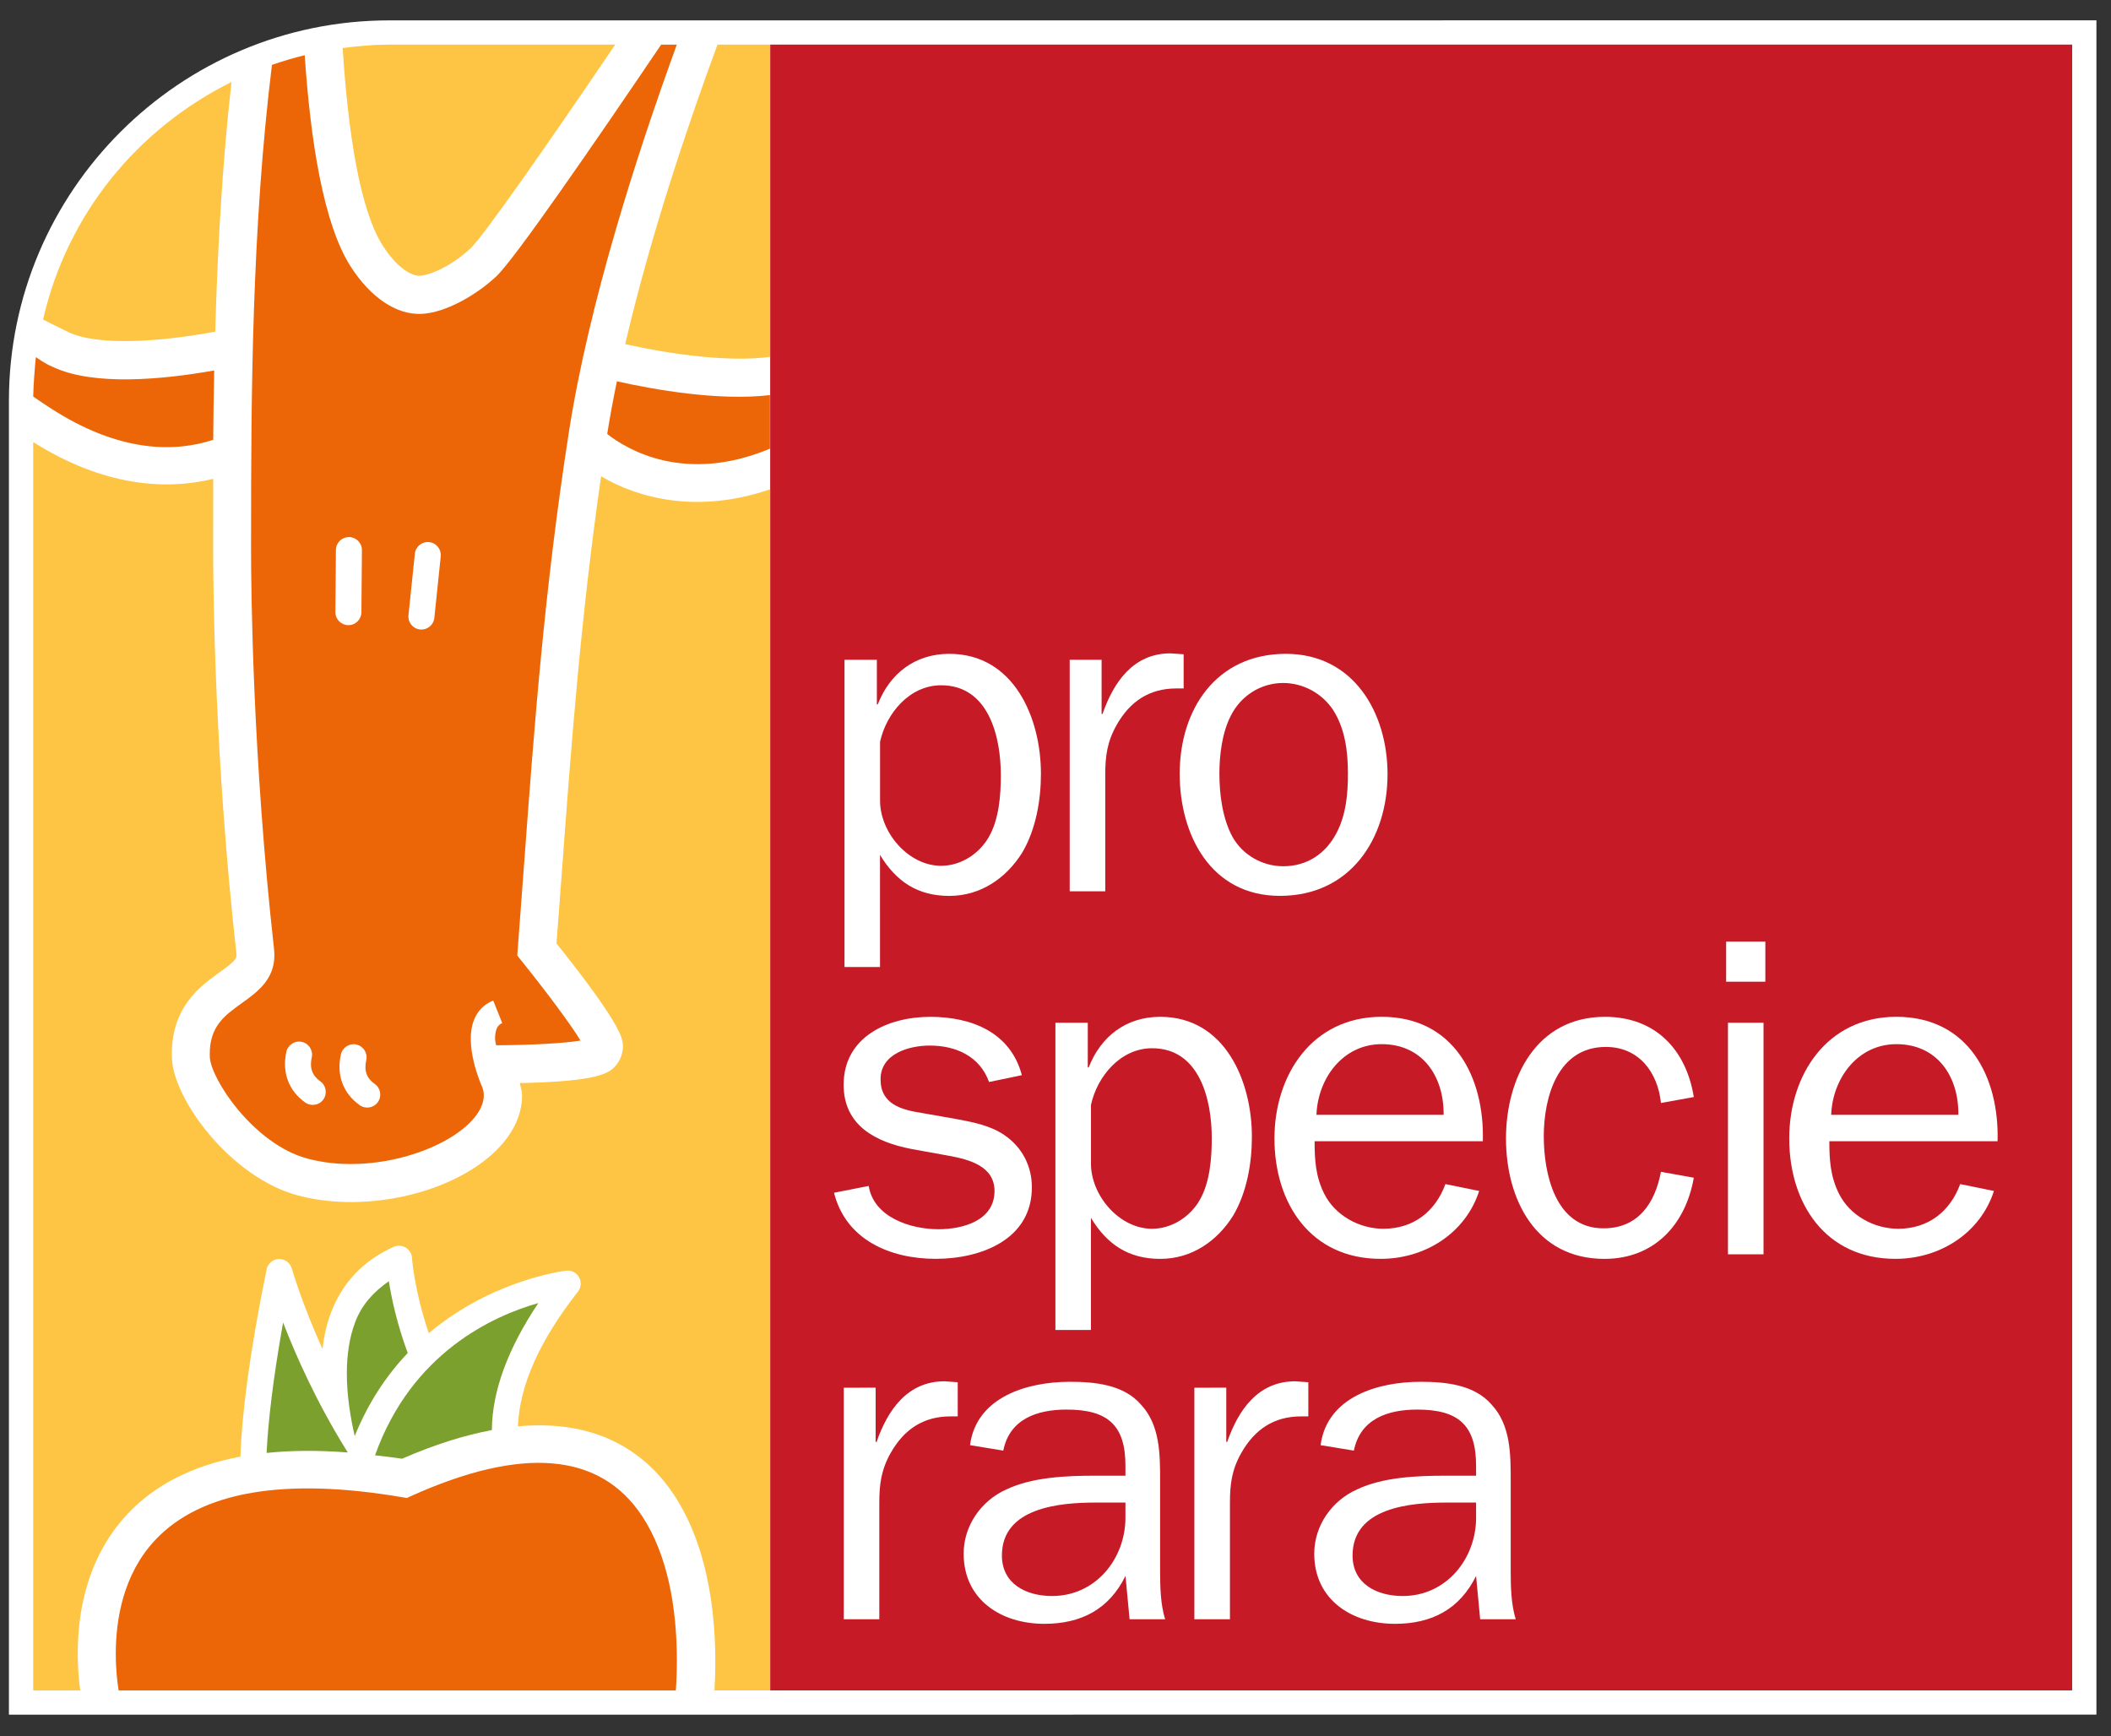
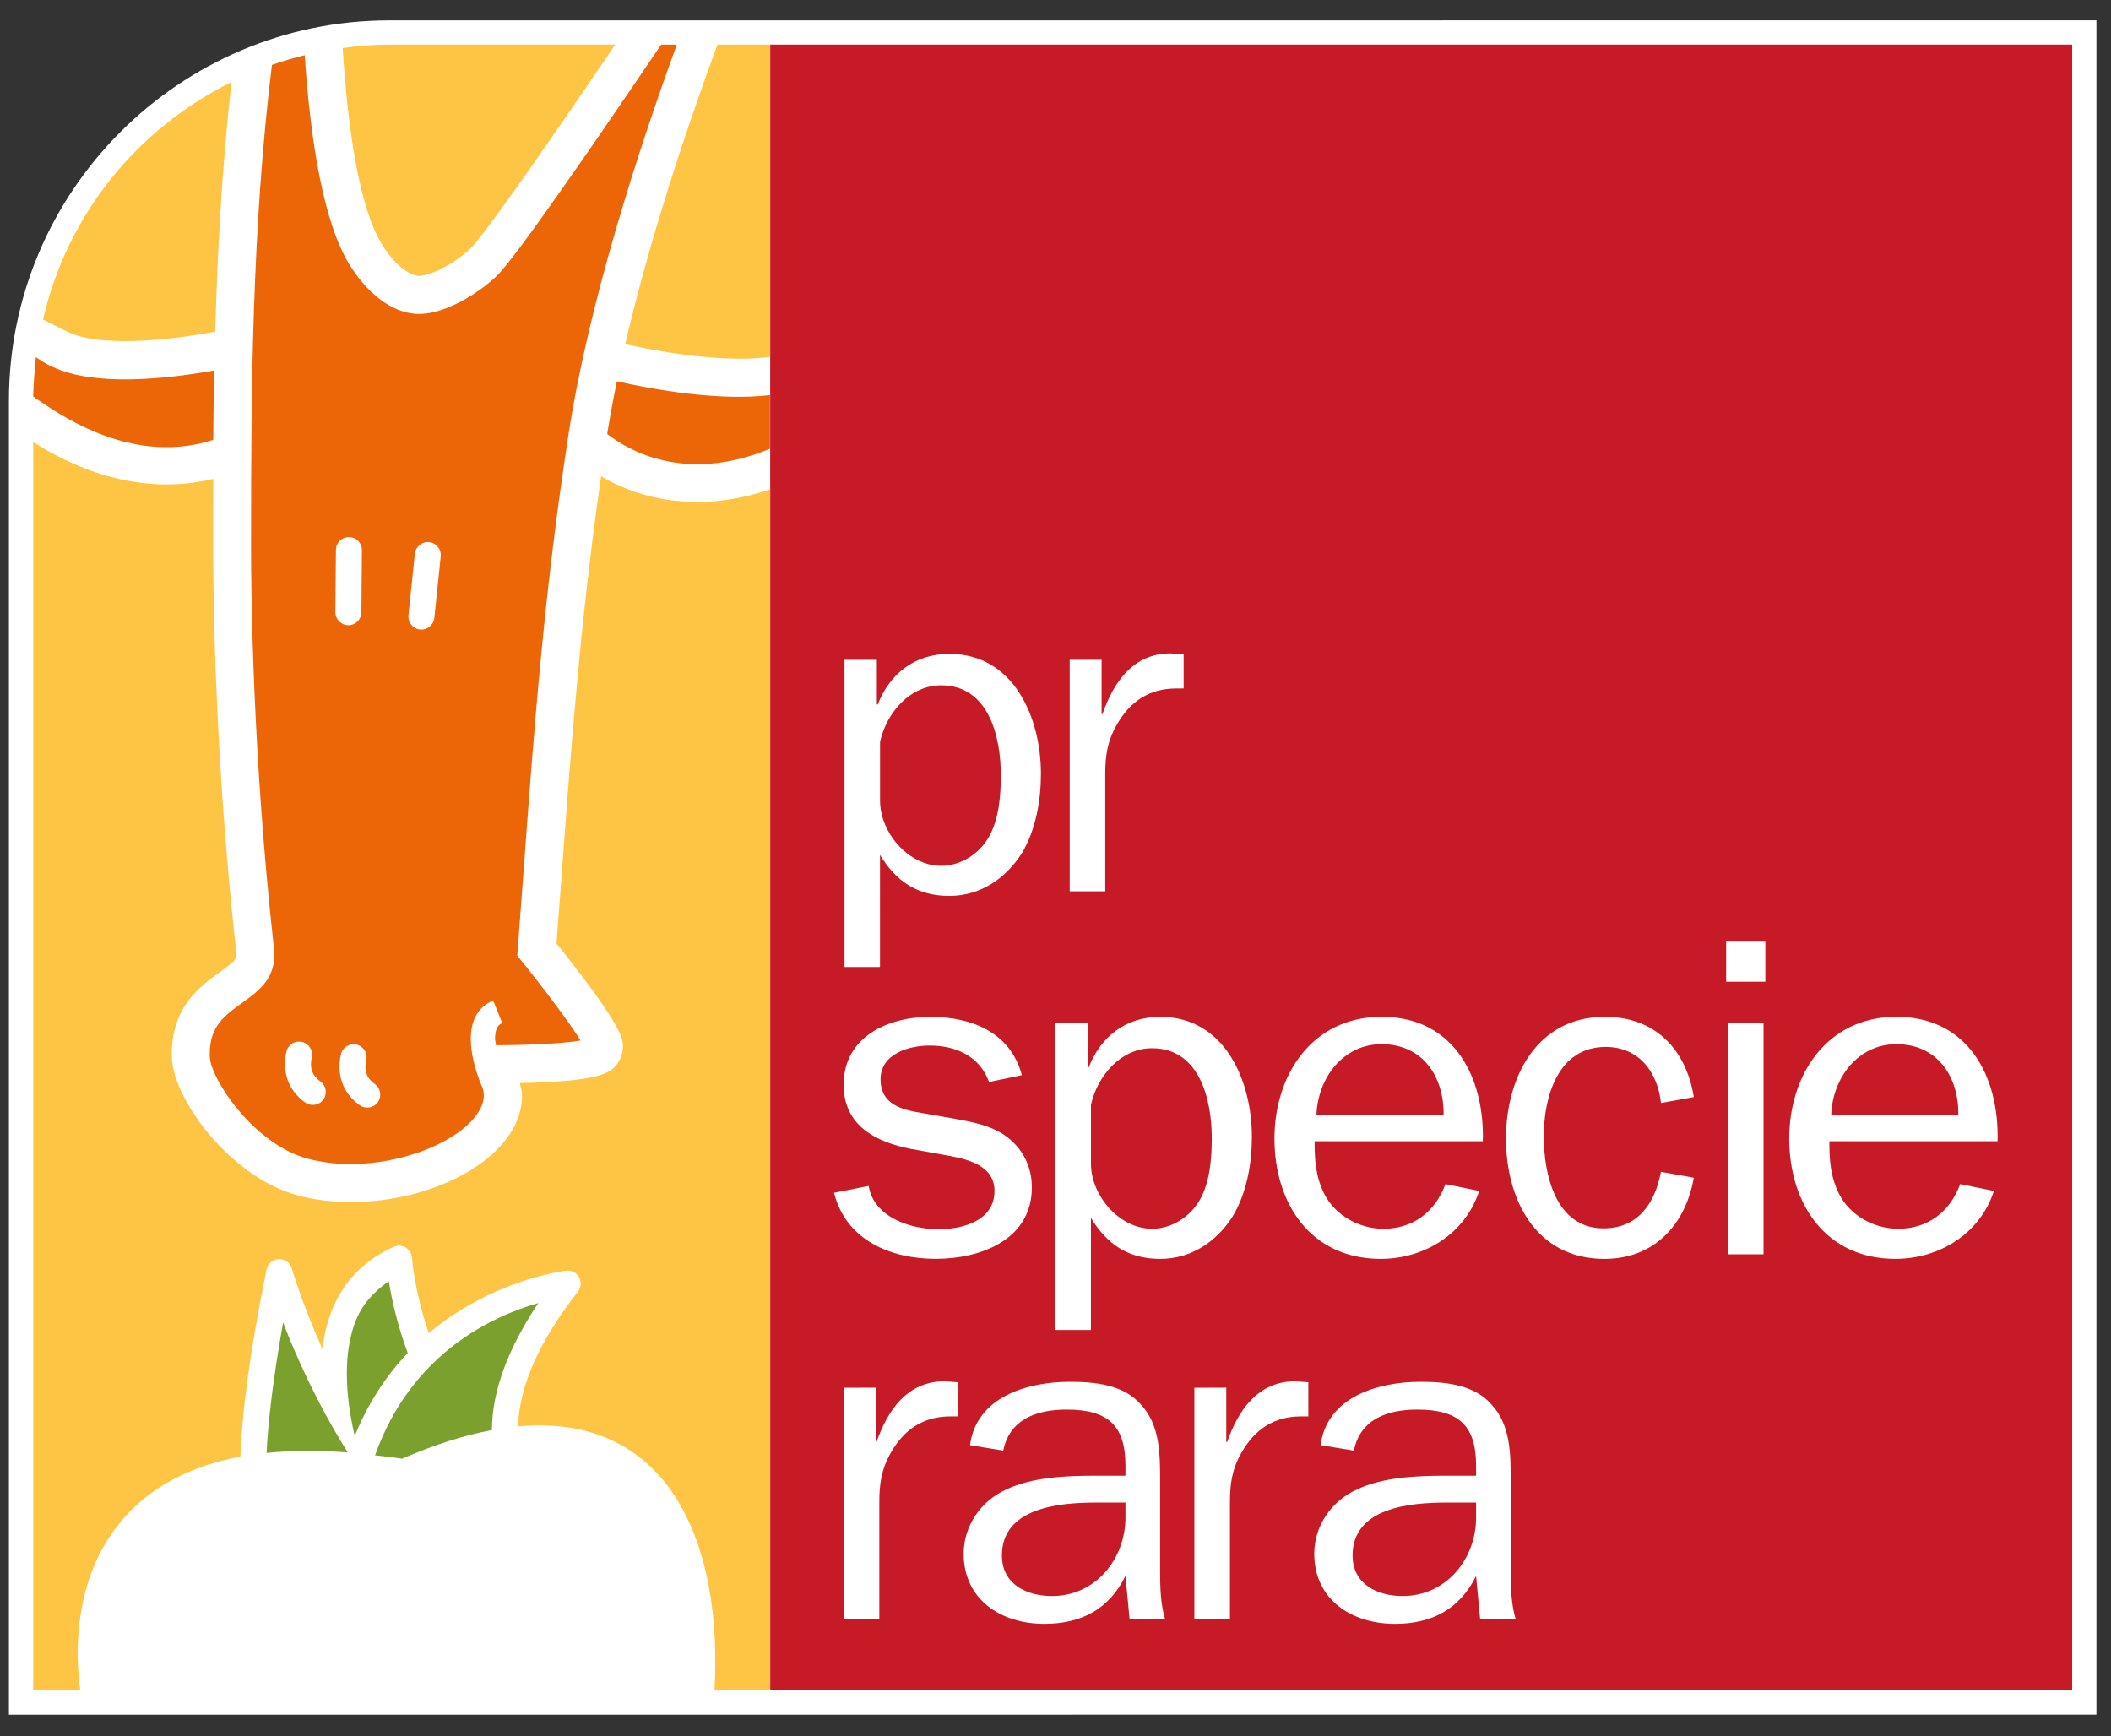
<svg xmlns="http://www.w3.org/2000/svg" version="1.1" id="Logo" x="0px" y="0px" width="103.402px" height="85.039px" viewBox="0 6.358 103.402 85.039" enable-background="new 0 6.358 103.402 85.039" xml:space="preserve">
  <rect x="0" y="6.358" width="103.402" height="85.039" fill="#333333" stroke="none" />
  <g>
    <path id="Weiss" fill="#FFFFFF" d="M19.074,7.356c-10.277,0-18.637,8.359-18.637,18.634v64.362l102.251-0.005V7.354L19.074,7.356z" />
    <rect id="Bordeaux" x="37.726" y="8.542" fill="#C61A27" width="63.774" height="80.621" />
    <g id="Gelb">
      <path fill="#FDC543" d="M6.238,80.528c1.353-1.445,3.21-2.379,5.537-2.818c0.071-2.033,0.425-4.953,1.282-9.169    c0.058-0.287,0.306-0.498,0.601-0.51c0.293-0.01,0.556,0.183,0.636,0.466c0.011,0.038,0.476,1.663,1.5,3.94    c0.074-0.611,0.204-1.212,0.42-1.78c0.564-1.481,1.598-2.566,3.072-3.222c0.19-0.086,0.41-0.07,0.588,0.037    s0.293,0.297,0.305,0.506c0.002,0.035,0.117,1.613,0.824,3.687c3.142-2.644,6.678-3.059,6.741-3.064    c0.254-0.027,0.499,0.101,0.622,0.325c0.124,0.224,0.101,0.499-0.056,0.701c-1.888,2.407-2.868,4.618-2.939,6.601    c4.06-0.374,6.37,1.428,7.651,3.368c1.702,2.582,2.172,6.188,1.974,9.567h2.728V30.325c-3.542,1.219-6.473,0.442-8.281-0.637    c-0.991,6.884-1.45,13.001-1.925,19.438c0,0-0.201,2.685-0.259,3.447c3.03,3.79,3.187,4.553,3.237,4.835    c0.011,0.064,0.017,0.131,0.017,0.2c0,0.323-0.121,0.675-0.321,0.912c-0.309,0.368-0.727,0.813-4.731,0.892    c0.042,0.205,0.111,0.407,0.111,0.613c0,0.856-0.363,1.709-1.067,2.479c-2.062,2.251-6.517,3.33-9.929,2.408    c-3.288-0.89-6.076-4.694-6.154-6.708c-0.095-2.476,1.374-3.53,2.347-4.227c0.811-0.582,0.836-0.673,0.808-0.935    c-1.054-9.445-1.137-17.626-1.137-19.907c0-1.065,0-2.183,0.005-3.32c-2.317,0.565-5.375,0.374-8.818-1.803v61.152h2.304    C3.692,87.414,3.523,83.432,6.238,80.528z" />
      <path fill="#FDC543" d="M37.724,23.834V8.542c-0.884,0-1.738,0-2.579,0c-1.517,4.112-3.313,9.481-4.521,14.673    C32.861,23.717,35.781,24.117,37.724,23.834z" />
      <path fill="#FDC543" d="M10.543,22.604c0.11-3.963,0.333-8.112,0.796-12.229l0,0c-4.623,2.299-8.051,6.481-9.229,11.635    c0.16,0.08,0.399,0.212,1.231,0.613C4.804,23.327,7.909,23.094,10.543,22.604z" />
      <path fill="#FDC543" d="M20.562,19.866c0.533-0.02,1.633-0.537,2.481-1.338c0.656-0.618,3.782-5.105,7.093-9.985    c-6.718,0-11.062,0-11.062,0c-0.778,0-1.539,0.069-2.289,0.168c0.26,4.083,0.833,7.927,1.976,9.7    C19.468,19.507,20.174,19.88,20.562,19.866z" />
    </g>
    <g id="Orange">
      <path fill="#EC6608" d="M2.587,24.331c-0.415-0.172-0.672-0.385-0.832-0.478c-0.04,0.398-0.122,1.387-0.128,1.93    c0.246,0.171,0.512,0.352,0.82,0.551c3.478,2.264,6.204,2.157,7.997,1.567c0.008-1.106,0.025-2.245,0.047-3.396    C7.996,24.948,4.593,25.28,2.587,24.331z" />
      <path fill="#EC6608" d="M12.297,33.135c0,2.257,0.083,10.35,1.125,19.7c0.013,0.107,0.018,0.212,0.018,0.312    c0,1.204-0.842,1.809-1.593,2.348c-0.841,0.604-1.572,1.127-1.572,2.485c0,0.05,0,0.102,0.003,0.152    c0.042,1.08,2.147,4.267,4.774,4.977c3.003,0.812,6.661-0.332,8.065-1.865c0.524-0.571,0.689-1.128,0.512-1.617    c-0.094-0.209-0.908-2.076-0.407-3.319c0.177-0.439,0.501-0.765,0.937-0.938l0.442,1.104c-0.135,0.054-0.217,0.138-0.274,0.279    c-0.053,0.135-0.078,0.302-0.078,0.488c0,0.098,0.038,0.214,0.05,0.319c1.603-0.005,3.346-0.092,4.137-0.231    c-0.498-0.822-1.782-2.532-2.952-3.98l-0.147-0.184l0.312-4.175c0.52-7.052,1.012-13.712,2.214-21.45    c0.985-6.336,3.329-13.61,5.289-18.995c-0.258,0-0.515,0-0.768,0c-3.292,4.868-7.178,10.506-8.067,11.344    c-0.906,0.856-2.448,1.798-3.693,1.845c-1.213,0.043-2.467-0.798-3.441-2.311c-1.34-2.078-1.976-6.184-2.257-10.361    c-0.546,0.134-1.08,0.291-1.605,0.474c-0.988,8.012-1.022,16.281-1.022,23.047C12.296,32.767,12.297,32.951,12.297,33.135z" />
      <path fill="#EC6608" d="M30.217,25.036c-0.179,0.873-0.34,1.734-0.475,2.58c0.95,0.748,3.782,2.47,7.974,0.72v-2.625    C35.21,26.009,32.038,25.445,30.217,25.036z" />
-       <path fill="#EC6608" d="M33.154,87.684c0-2.572-0.454-5.169-1.7-7.058c-2.06-3.121-5.882-3.446-11.362-0.964l-0.166,0.074    l-0.179-0.029c-5.823-0.998-9.91-0.294-12.149,2.093c-1.577,1.681-1.927,3.92-1.927,5.569c0,0.788,0.077,1.405,0.14,1.796h27.293    C33.137,88.676,33.154,88.181,33.154,87.684z" />
    </g>
    <g id="Grün">
      <path fill="#7BA02D" d="M19.047,69.119c-0.724,0.504-1.31,1.121-1.643,1.988c-0.299,0.783-0.415,1.655-0.415,2.534    c0,1.052,0.167,2.113,0.386,3.062c0.677-1.675,1.59-3.009,2.597-4.068C19.443,71.207,19.176,69.946,19.047,69.119z" />
      <path fill="#7BA02D" d="M17.035,77.507c-1.516-2.424-2.542-4.739-3.168-6.366c-0.5,2.808-0.736,4.885-0.808,6.389    C14.273,77.402,15.599,77.396,17.035,77.507z" />
      <path fill="#7BA02D" d="M24.093,76.41c0.012-1.929,0.8-4.015,2.276-6.222c-2.2,0.623-6.21,2.429-7.998,7.459    c0.438,0.052,0.866,0.094,1.321,0.167C21.334,77.099,22.788,76.655,24.093,76.41z" />
    </g>
    <g id="Striche">
      <path fill="#FFFFFF" d="M14.028,57.878c-0.225,1.009,0.114,1.915,0.925,2.488c0.289,0.201,0.687,0.134,0.888-0.153    c0.202-0.288,0.133-0.686-0.154-0.887c-0.394-0.279-0.531-0.66-0.417-1.171c0.077-0.343-0.14-0.684-0.483-0.76    C14.445,57.318,14.104,57.535,14.028,57.878z" />
      <path fill="#FFFFFF" d="M16.698,58.009c-0.226,1.009,0.113,1.916,0.925,2.488c0.287,0.202,0.685,0.134,0.887-0.154    c0.202-0.287,0.133-0.686-0.154-0.888c-0.399-0.281-0.531-0.652-0.415-1.17c0.076-0.342-0.14-0.683-0.483-0.76    C17.115,57.449,16.774,57.666,16.698,58.009z" />
      <path fill="#FFFFFF" d="M16.454,33.297l-0.026,3.043c-0.002,0.352,0.28,0.639,0.632,0.642s0.639-0.28,0.642-0.632l0.026-3.042    c0.002-0.352-0.28-0.639-0.632-0.642C16.744,32.663,16.458,32.945,16.454,33.297z" />
      <path fill="#FFFFFF" d="M20.321,33.48l-0.313,3.013c-0.037,0.35,0.218,0.664,0.567,0.7c0.35,0.036,0.663-0.217,0.7-0.567    l0.313-3.014c0.036-0.349-0.217-0.663-0.567-0.699C20.671,32.877,20.358,33.13,20.321,33.48z" />
    </g>
    <g id="Schriftzug">
      <path fill="#FFFFFF" d="M43.107,53.726h-1.741V38.676h1.585v2.187h0.044c0.582-1.496,1.809-2.477,3.505-2.477    c3.171,0,4.488,3.147,4.488,5.872c0,1.295-0.246,2.725-0.916,3.864c-0.782,1.25-2.033,2.122-3.573,2.122    c-1.562,0-2.612-0.716-3.394-2.01V53.726z M43.107,45.576c0,1.562,1.384,3.193,2.992,3.193c0.96,0,1.853-0.581,2.321-1.385    c0.513-0.87,0.603-2.054,0.603-3.059c0-1.854-0.581-4.399-2.924-4.399c-1.541,0-2.68,1.361-2.992,2.769V45.576z" />
      <path fill="#FFFFFF" d="M53.959,38.676v2.657h0.044c0.536-1.541,1.496-2.97,3.327-2.97l0.648,0.045v1.673h-0.356    c-1.34,0-2.279,0.648-2.925,1.787c-0.469,0.827-0.559,1.542-0.559,2.434v5.717h-1.741V38.677L53.959,38.676L53.959,38.676z" />
-       <path fill="#FFFFFF" d="M57.784,44.258c0-3.147,1.786-5.872,5.202-5.872c3.328,0,4.979,2.902,4.979,5.894    c0,3.171-1.83,5.962-5.27,5.962C59.302,50.243,57.784,47.25,57.784,44.258z M65.466,47.161c0.469-0.894,0.559-1.92,0.559-2.903    c0-1.071-0.134-2.188-0.715-3.104c-0.535-0.827-1.474-1.34-2.457-1.34c-1.095,0-2.076,0.625-2.567,1.608    c-0.425,0.827-0.557,1.921-0.557,2.835c0,1.026,0.156,2.211,0.646,3.104c0.492,0.871,1.452,1.43,2.479,1.43    C64.012,48.792,64.929,48.188,65.466,47.161z" />
      <path fill="#FFFFFF" d="M42.551,64.451c0.246,1.54,2.054,2.121,3.416,2.121c1.206,0,2.747-0.425,2.747-1.875    c0-1.206-1.228-1.54-2.211-1.719l-1.853-0.336c-1.742-0.335-3.327-1.139-3.327-3.147c0-2.345,2.166-3.327,4.243-3.327    c2.032,0,3.93,0.76,4.488,2.857l-1.608,0.335c-0.446-1.25-1.608-1.785-2.902-1.785c-1.027,0-2.412,0.402-2.412,1.652    c0,1.228,1.027,1.495,2.032,1.652l1.652,0.29c0.827,0.155,1.675,0.312,2.367,0.781c0.893,0.603,1.361,1.54,1.361,2.566    c0,2.567-2.5,3.506-4.712,3.506c-2.21,0-4.398-0.916-4.979-3.237L42.551,64.451z" />
      <path fill="#FFFFFF" d="M53.438,71.507h-1.741v-15.05h1.585v2.189h0.045c0.582-1.497,1.809-2.479,3.505-2.479    c3.17,0,4.489,3.148,4.489,5.872c0,1.296-0.246,2.724-0.916,3.863c-0.781,1.251-2.033,2.122-3.573,2.122    c-1.562,0-2.612-0.715-3.395-2.01V71.507z M53.438,63.357c0,1.562,1.385,3.192,2.993,3.192c0.96,0,1.853-0.581,2.322-1.386    c0.512-0.869,0.602-2.053,0.602-3.059c0-1.853-0.58-4.398-2.923-4.398c-1.541,0-2.68,1.362-2.993,2.769V63.357z" />
      <path fill="#FFFFFF" d="M72.453,64.697c-0.67,2.075-2.656,3.326-4.823,3.326c-3.439,0-5.204-2.725-5.204-5.895    c0-3.126,1.855-5.962,5.25-5.962c3.527,0,5.045,2.948,4.957,6.096h-8.24c0,0.894,0.045,1.72,0.468,2.567    c0.536,1.072,1.72,1.72,2.903,1.72c1.475,0,2.546-0.849,3.036-2.188L72.453,64.697z M70.712,60.968    c0.021-1.876-1.026-3.462-3.036-3.462c-1.898,0-3.127,1.676-3.193,3.462H70.712z" />
      <path fill="#FFFFFF" d="M82.967,64.049c-0.403,2.3-1.943,3.975-4.378,3.975c-3.371,0-4.822-2.925-4.822-5.895    c0-2.947,1.473-5.962,4.846-5.962c2.455,0,3.975,1.585,4.354,3.93l-1.609,0.29c-0.157-1.495-1.072-2.745-2.702-2.745    c-2.368,0-3.038,2.478-3.038,4.376c0,1.83,0.559,4.51,2.925,4.51c1.698,0,2.524-1.229,2.814-2.769L82.967,64.049z" />
      <path fill="#FFFFFF" d="M86.471,54.447h-1.92v-1.965h1.92V54.447z M86.382,67.8h-1.742V56.457h1.742V67.8z" />
      <path fill="#FFFFFF" d="M97.668,64.697c-0.67,2.075-2.656,3.326-4.823,3.326c-3.439,0-5.204-2.725-5.204-5.895    c0-3.126,1.854-5.962,5.248-5.962c3.527,0,5.046,2.948,4.957,6.096h-8.24c0,0.894,0.047,1.72,0.47,2.567    c0.535,1.072,1.72,1.72,2.903,1.72c1.473,0,2.545-0.849,3.036-2.188L97.668,64.697z M95.925,60.968    c0.022-1.876-1.027-3.462-3.036-3.462c-1.898,0-3.127,1.676-3.193,3.462H95.925z" />
      <path fill="#FFFFFF" d="M42.891,74.334v2.657h0.046c0.536-1.541,1.497-2.97,3.327-2.97l0.648,0.046v1.673h-0.358    c-1.339,0-2.278,0.648-2.924,1.787c-0.468,0.826-0.559,1.541-0.559,2.434v5.717H41.33V74.335L42.891,74.334L42.891,74.334z" />
      <path fill="#FFFFFF" d="M55.127,78.644v-0.491c0-1.987-0.871-2.747-2.88-2.747c-1.43,0-2.792,0.447-3.104,2.01l-1.629-0.267    c0.312-2.368,2.812-3.104,4.889-3.104c1.229,0,2.635,0.135,3.484,1.116c0.938,1.005,0.938,2.435,0.938,3.729v4.398    c0,0.825,0.021,1.652,0.246,2.389h-1.741l-0.201-2.121c-0.804,1.63-2.166,2.345-3.976,2.345c-2.122,0-3.951-1.185-3.951-3.439    c0-1.361,0.849-2.59,2.098-3.147c1.273-0.604,2.949-0.67,4.355-0.67H55.127z M55.127,79.961h-1.451c-1.786,0-4.6,0.247-4.6,2.591    c0,1.406,1.206,1.987,2.457,1.987c2.143,0,3.594-1.831,3.594-3.84V79.961z" />
      <path fill="#FFFFFF" d="M60.066,74.334v2.657h0.045c0.536-1.541,1.496-2.97,3.328-2.97l0.646,0.046v1.673h-0.356    c-1.34,0-2.278,0.648-2.925,1.787c-0.47,0.826-0.558,1.541-0.558,2.434v5.717h-1.743V74.335L60.066,74.334L60.066,74.334z" />
      <path fill="#FFFFFF" d="M72.302,78.644v-0.491c0-1.987-0.869-2.747-2.881-2.747c-1.429,0-2.792,0.447-3.104,2.01l-1.631-0.267    c0.312-2.368,2.814-3.104,4.891-3.104c1.229,0,2.637,0.135,3.483,1.116c0.938,1.005,0.938,2.435,0.938,3.729v4.398    c0,0.825,0.021,1.652,0.245,2.389h-1.741l-0.2-2.121c-0.805,1.63-2.168,2.345-3.975,2.345c-2.123,0-3.952-1.185-3.952-3.439    c0-1.361,0.85-2.59,2.1-3.147c1.273-0.604,2.946-0.67,4.354-0.67H72.302z M72.302,79.961h-1.451c-1.786,0-4.599,0.247-4.599,2.591    c0,1.406,1.206,1.987,2.456,1.987c2.143,0,3.595-1.831,3.595-3.84L72.302,79.961L72.302,79.961z" />
    </g>
  </g>
</svg>